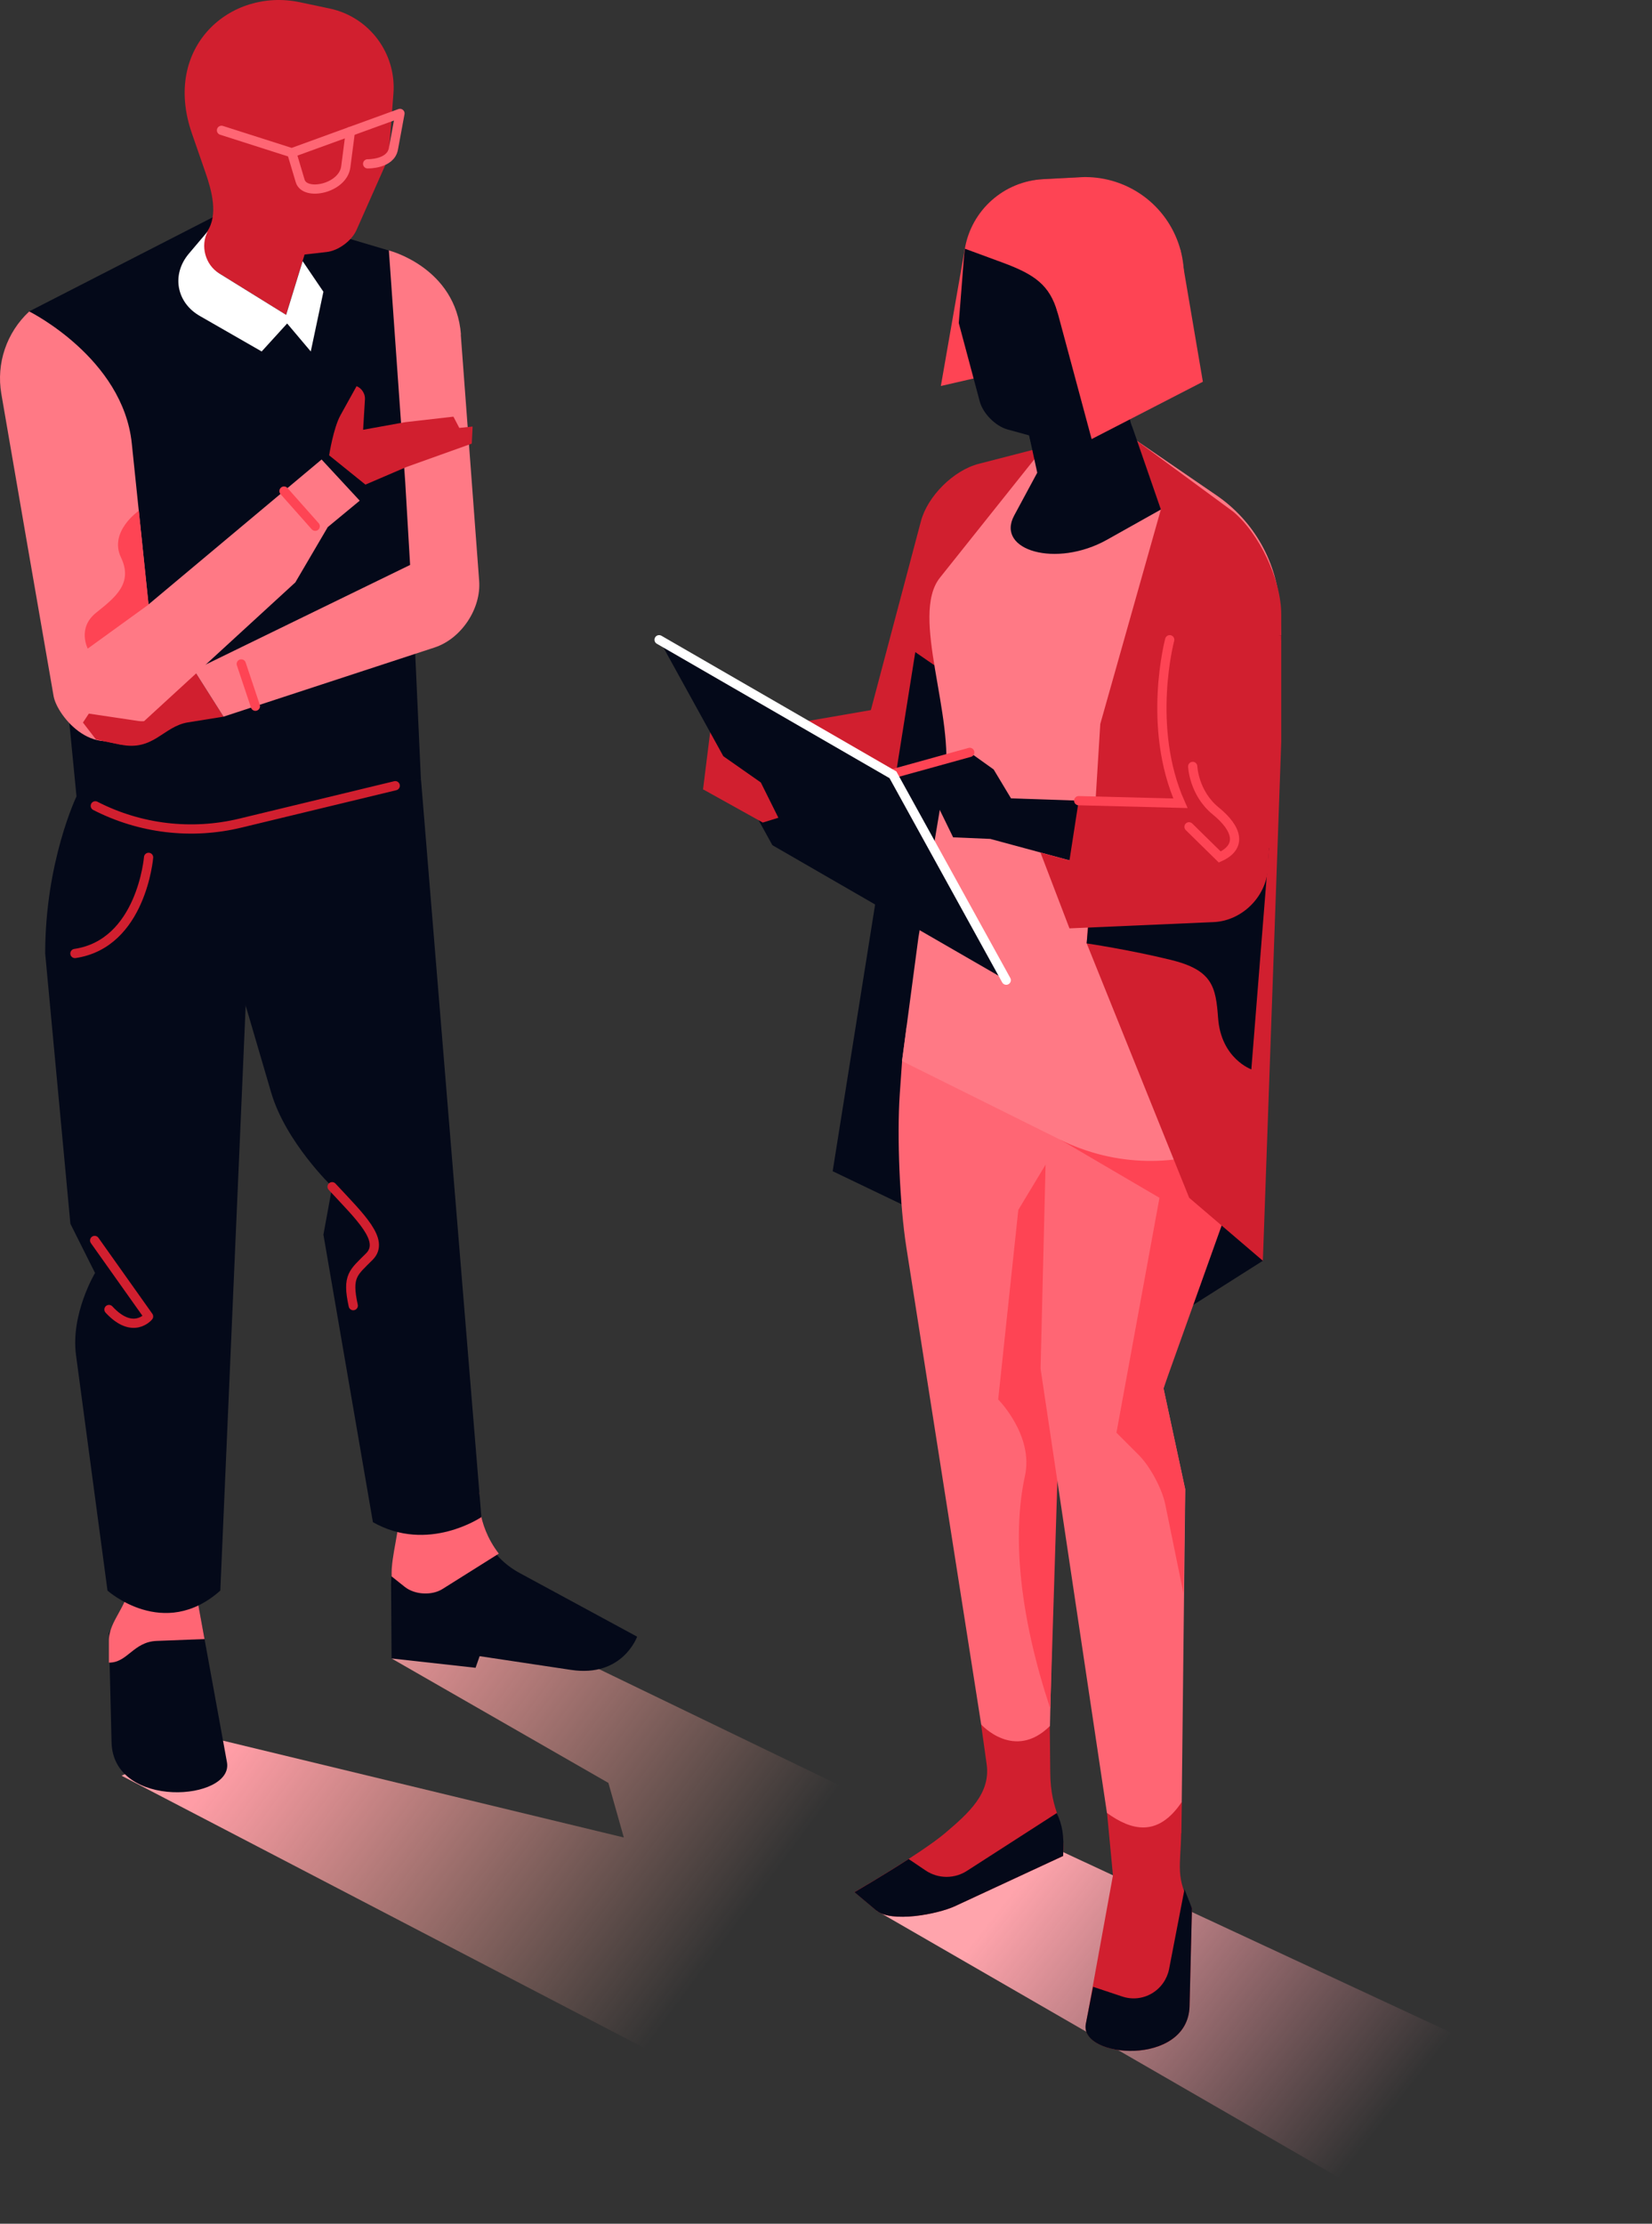
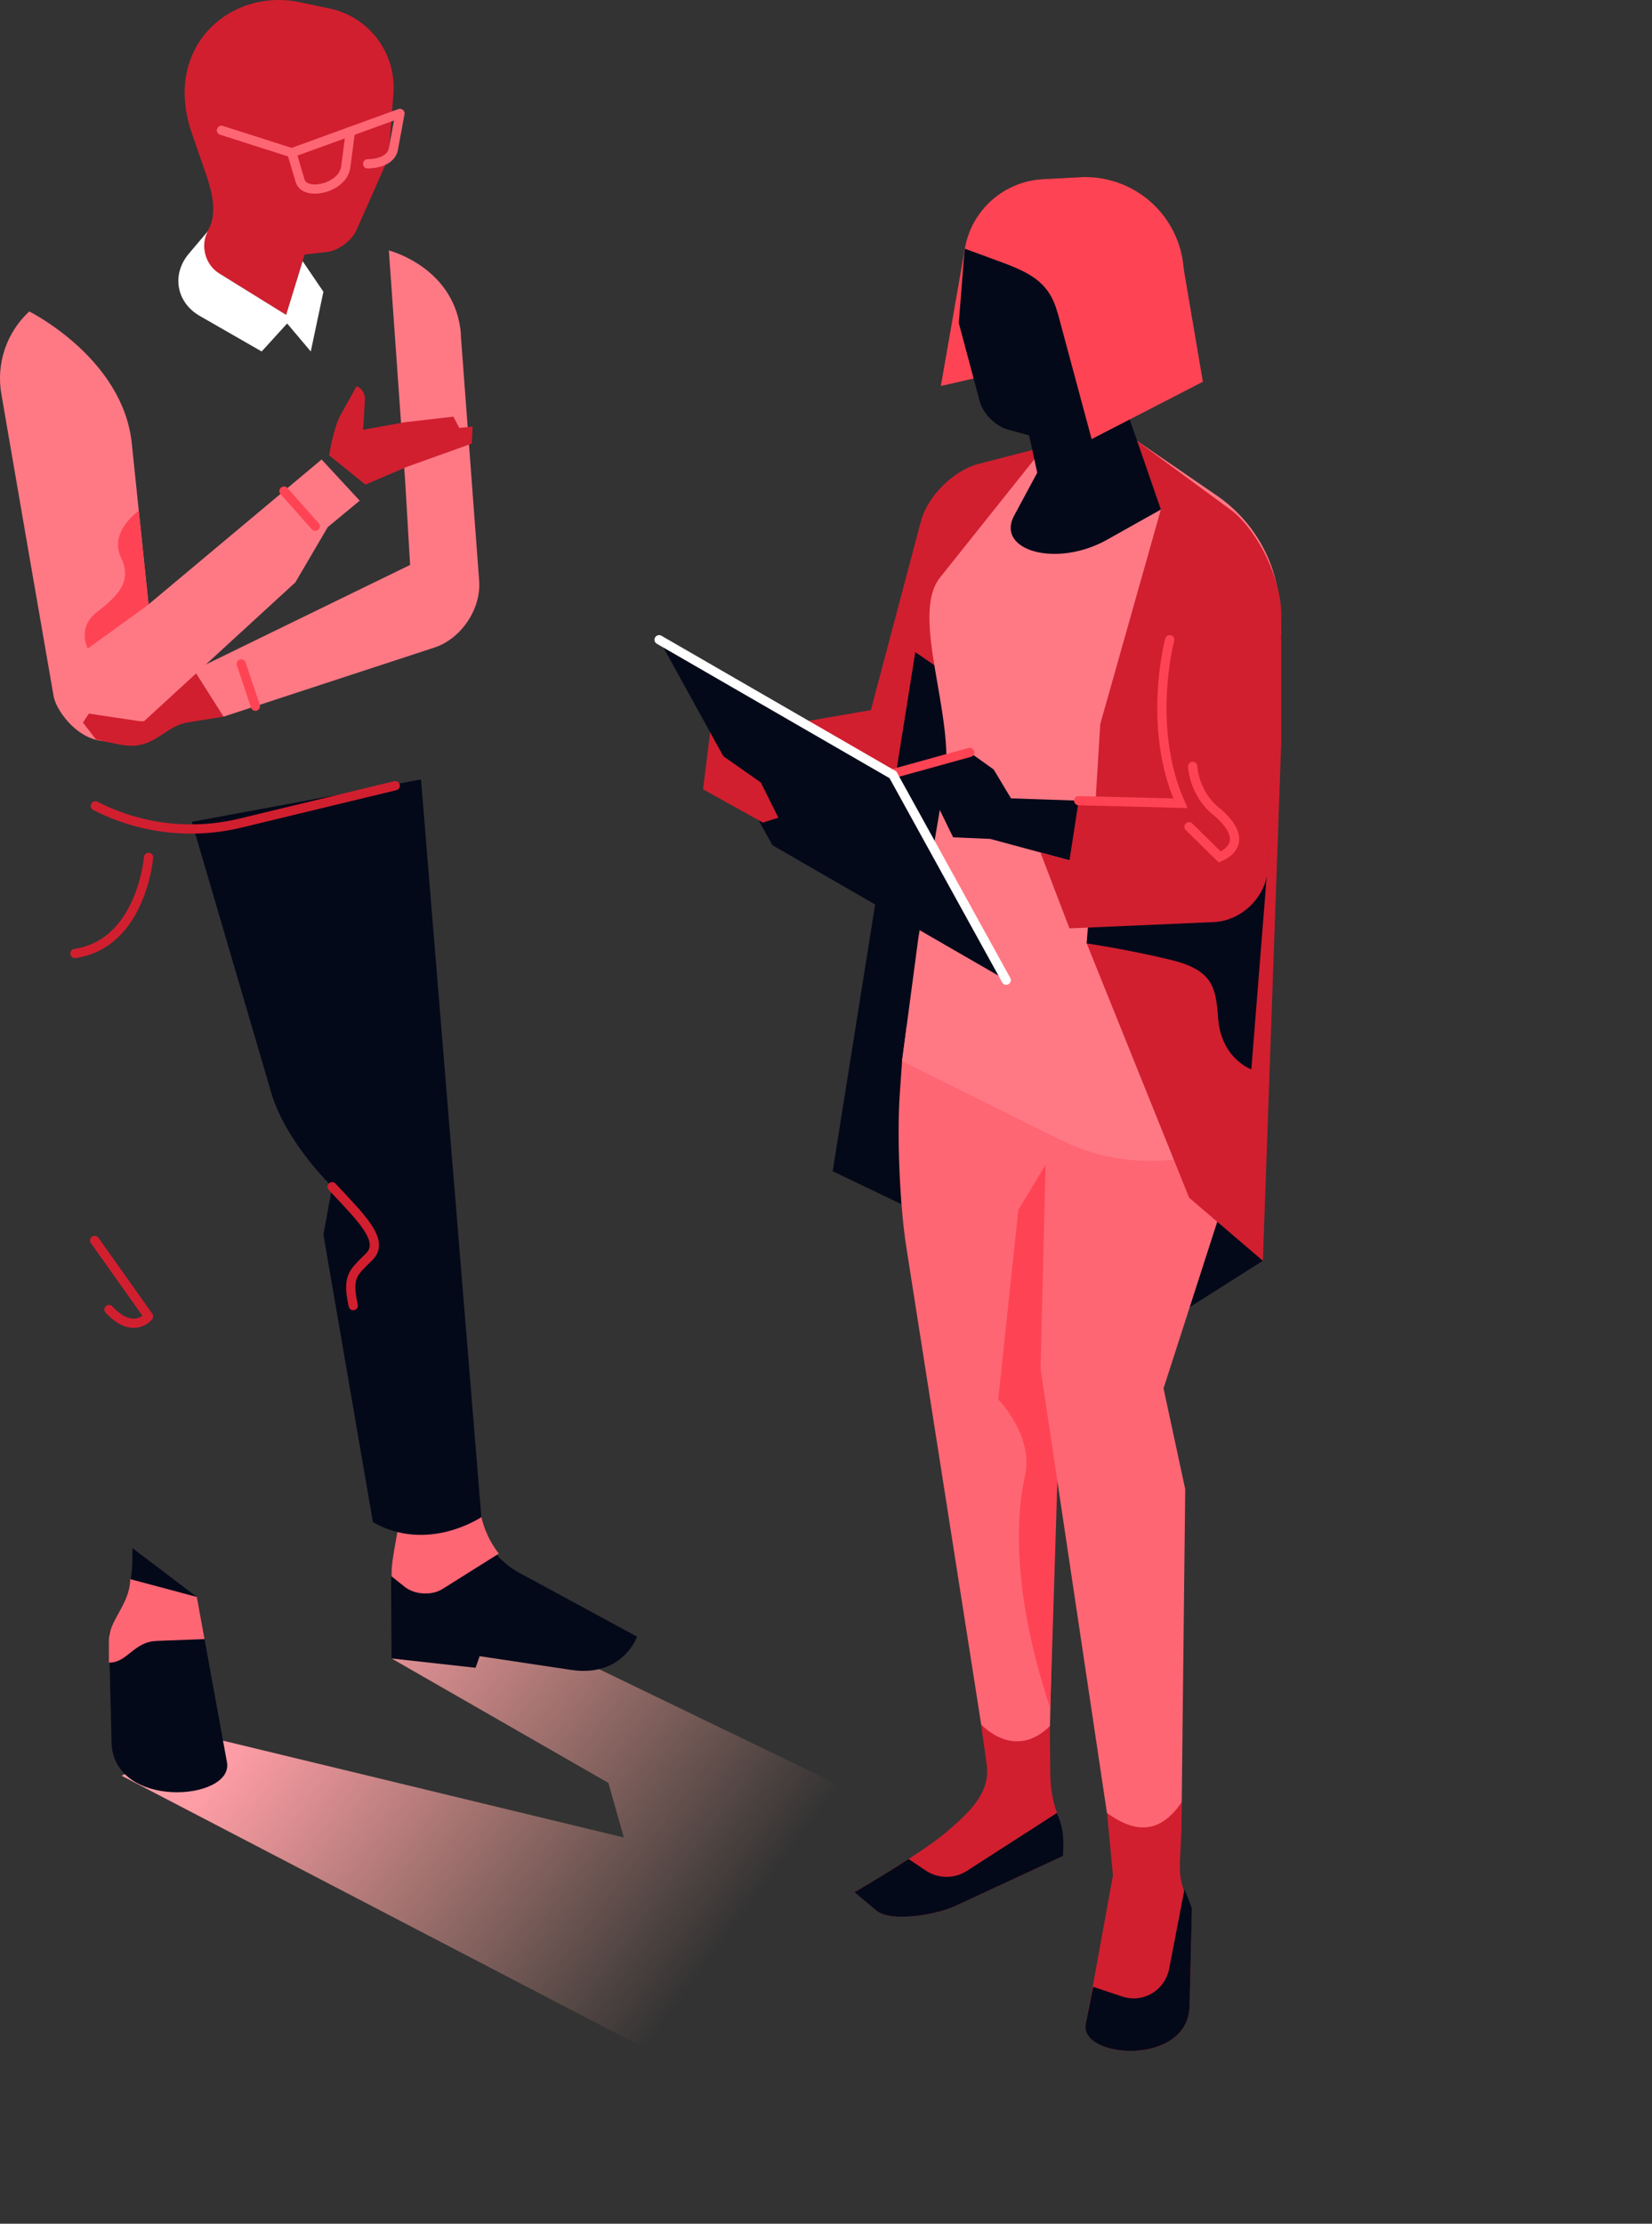
<svg xmlns="http://www.w3.org/2000/svg" width="240" height="323" viewBox="0 0 240 323" fill="none">
  <rect x="0" y="0" width="240" height="323" fill="#333333" stroke="none" />
-   <path d="M127.311 277.508L204.991 322.344L239.285 308.489L151.157 267.49L127.311 277.508Z" fill="url(#paint0_linear_174_4366)" />
  <path d="M152.512 250.698L152.579 257.485C152.633 263.507 154.805 264.123 154.457 269.582L138.765 276.865C136.203 278.058 129.484 279.319 127.311 277.495L124.133 274.826C124.133 274.826 133.695 269.3 137.263 266.296C140.83 263.279 143.929 260.449 143.338 256.251L142.534 250.497" fill="#D11F2F" />
  <path d="M127.311 277.509L124.133 274.84C124.133 274.84 128.197 272.492 132.006 270.025L134.446 271.674C136.297 272.935 138.738 272.935 140.589 271.674L153.531 263.346C154.309 265.062 154.631 266.551 154.443 269.582L138.752 276.865C136.19 278.058 129.471 279.319 127.298 277.495L127.311 277.509Z" fill="#040919" />
  <path d="M171.599 266.283C171.518 271.151 170.7 272.667 173.168 277.16L172.819 291.39C172.605 300.228 156.833 299.021 157.758 293.978L161.688 272.399L160.829 263.332L171.693 261.75L171.626 266.283H171.599Z" fill="#D11F2F" />
  <path d="M157.743 293.978L158.802 288.587L163.027 289.995C164.462 290.478 166.031 290.317 167.332 289.552C168.633 288.788 169.545 287.5 169.84 286.025L172.08 274.424L173.166 277.173L172.818 291.39C172.603 300.228 156.764 299.008 157.743 293.978V293.978Z" fill="#040919" />
  <path d="M136.686 56.067L140.173 36.097H145.645L149.507 53.117L136.686 56.067Z" fill="#FE4454" />
  <path d="M168.445 192.652L183.466 183.13L183.01 164.997L168.445 155.327V192.652Z" fill="#040919" />
  <path d="M148.662 80.409L137.249 113.416L110.814 111.766L106.254 115.615L102.137 114.649L103.169 106.374L106.67 106.576L126.519 103.142L133.788 75.715C134.754 72.067 138.536 68.312 142.184 67.373L152.686 64.664L157.702 73.355L148.662 80.382V80.409Z" fill="#D11F2F" />
  <path d="M132.972 94.72L120.969 170.121L142.977 180.676L146.183 103.826L132.972 94.72Z" fill="#040919" />
  <path d="M142.547 250.497L131.67 181.158C130.717 175.069 130.288 165.051 130.717 158.908L131.053 154.107L131.737 148.97H146.838L156.159 157.889L151.68 188.723L153.638 201.893L152.538 250.698C147.361 255.835 142.56 250.497 142.56 250.497H142.547Z" fill="#FF6674" />
  <path d="M155.222 163.656L147.939 175.74L145.016 203.274C145.016 203.274 150.193 208.478 148.905 214.366C146.96 223.298 148.234 235.114 152.58 248.15" fill="#FE4454" />
  <path d="M178.626 148.97C180.396 158.466 179.806 168.283 176.815 177.537L169.036 201.665L172.188 216.311L171.678 261.75C168.191 266.927 164.356 265.88 160.815 263.332L151.172 198.795L152.218 156.186L161.432 148.957H178.626V148.97Z" fill="#FF6674" />
-   <path d="M154.002 165.521L168.446 173.983L162.196 208.103L165.429 211.335C167.078 212.985 168.822 216.23 169.291 218.524L171.933 231.453L172.175 216.311L169.023 201.665L179.363 172.736L174.83 162.476L153.988 165.534L154.002 165.521Z" fill="#FE4454" />
  <path d="M137.251 113.416C138.82 104.068 132.154 89.422 136.553 83.91L150.542 66.367L159.796 60.345L176.762 71.973C182.207 75.702 185.6 81.764 185.935 88.349L186.137 92.279L170.539 95.43L171.558 120.604L175.716 137.771L177.365 143.498C179.484 150.848 180.088 158.506 179.256 166.03C171.196 169.651 161.928 169.477 154.002 165.534L131.041 154.12L133.428 136.162L137.237 113.429L137.251 113.416Z" fill="#FF7985" />
  <path d="M179.094 74.267C182.97 77.472 186.136 84.218 186.136 89.248V107.756L183.467 183.13L172.764 173.983L169.746 166.499L157.877 137.034L159.848 105.154L168.647 74.012L165.146 64.02L179.108 74.28L179.094 74.267Z" fill="#D11F2F" />
  <path d="M157.879 137.034C157.879 137.034 163.994 137.932 170.083 139.421C176.172 140.91 176.628 143.337 176.964 147.871C177.393 153.772 181.792 155.327 181.792 155.327L184.353 123.206L158.589 129.228L157.865 137.02L157.879 137.034Z" fill="#040919" />
  <path d="M128.531 112.705L140.883 109.285L144.357 111.766L146.878 115.964L173.849 116.876C170.175 108.333 170.523 95.431 170.523 95.431L186.121 92.279L183.09 125.661C182.942 127.31 182.071 128.812 180.716 129.751C179.362 130.69 177.645 130.999 176.049 130.556L143.861 121.852L138.469 121.624L134.539 113.563L129.094 114.381L128.518 112.678L128.531 112.705Z" fill="#040919" />
  <path d="M140.883 109.285L128.531 112.705" stroke="#FE4454" stroke-width="1.341" stroke-miterlimit="10" stroke-linecap="round" />
  <path d="M129.726 112.544L95.754 92.923L112.21 122.764L146.182 142.372L129.726 112.544Z" fill="#040919" />
  <path d="M146.182 142.372L129.726 112.544L95.754 92.923" stroke="white" stroke-width="1.341" stroke-miterlimit="10" stroke-linecap="round" />
  <path d="M168.647 74.012L160.828 78.397C153.438 82.541 144.614 79.94 147.336 74.883L150.689 68.66L149.509 63.242L146.384 62.384C144.627 61.901 142.803 60.063 142.334 58.306L139.289 46.92L140.054 37.223C140.536 31.134 145.445 26.346 151.534 26.024L156.107 25.783C166.797 25.22 175.635 35.667 169.13 47.845L166.18 53.358C164.785 55.973 163.296 59.366 164.517 62.062L168.661 74.012H168.647Z" fill="#040919" />
  <path d="M149.508 63.242L158.829 58.924C158.829 58.924 159.03 59.46 155.65 61.553C152.271 63.645 154.175 67.387 154.175 67.387L150.876 68.661L149.521 63.256L149.508 63.242Z" fill="#040919" />
  <path d="M140.174 36.097C141.126 30.558 145.807 26.333 151.52 26.025L156.912 25.743C162.008 25.475 166.877 27.942 169.666 32.221C172.456 36.499 172.764 41.931 170.471 46.504L167.212 52.982C166.836 53.733 166.608 54.525 166.528 55.343C162.987 55.933 159.044 54.391 156.617 51.762L153.626 45.351C152.486 41.408 150.327 39.865 145.632 38.135L140.174 36.124V36.097Z" fill="#FE4454" />
  <path d="M105.074 109.835L110.532 113.657L113.081 118.781L110.814 119.478L102.137 114.65L105.074 109.835Z" fill="#D11F2F" />
  <path d="M156.711 116.299L155.37 124.977L151.158 123.837L155.37 134.848L176.319 133.936C180.409 133.761 183.95 130.274 184.191 126.184L186.136 92.279L169.935 92.923C169.935 92.923 166.541 105.556 171.49 116.675L156.711 116.299V116.299Z" fill="#D11F2F" />
  <path d="M169.933 92.923C169.933 92.923 166.54 105.556 171.489 116.675L156.709 116.299" stroke="#FE4454" stroke-width="1.341" stroke-miterlimit="10" stroke-linecap="round" />
  <path d="M173.275 111.323C173.275 111.323 173.422 115.186 176.614 117.788C179.806 120.39 180.477 122.992 177.204 124.48L172.738 120.095" stroke="#FE4454" stroke-width="1.341" stroke-miterlimit="10" stroke-linecap="round" />
  <path d="M153.037 43.138L158.59 63.779L174.751 55.45L171.492 36.285L153.037 43.138Z" fill="#FE4454" />
  <path d="M17.668 257.927L106.025 303.943L156.037 275.792L76.8 237.501L56.884 240.894L88.388 258.973L90.628 266.9L29.712 252.187L17.668 257.927Z" fill="url(#paint1_linear_174_4366)" />
  <path d="M58.213 217.692C58.414 224.384 56.899 224.089 56.818 230.178L57.274 235.529C57.422 237.3 58.991 238.963 60.735 239.218L82.971 242.557C90.455 243.684 92.561 237.729 92.561 237.729L75.501 228.488C70.927 226.007 68.969 221.46 69.627 216.78" fill="#040919" />
  <path d="M72.457 225.672L64.303 230.795C62.734 231.788 60.253 231.653 58.791 230.487L56.886 228.971C56.806 225.873 58.093 222.574 58.214 217.692L69.641 216.793C69.641 216.793 69.051 221.219 72.457 225.658V225.672Z" fill="#FF6674" />
  <path d="M28.6 231.962L32.972 255.969C33.991 261.575 16.449 262.916 16.207 253.085L15.818 237.26C18.568 232.257 19.319 230.286 19.238 224.867" fill="#040919" />
  <path d="M29.713 238.078L22.766 238.346C19.359 238.48 18.527 241.538 15.818 241.498V238.306C15.818 235.315 18.742 233.29 18.93 229.374L28.6 231.962L29.713 238.078V238.078Z" fill="#FF6674" />
-   <path d="M11.124 115.655C11.124 115.655 6.564 125.111 6.564 138.496L10.226 177.752L13.807 184.9C13.807 184.9 10.239 190.855 11.044 196.837L15.617 231.037C15.617 231.037 23.785 238.359 32.007 231.037L37.116 113.228L11.124 115.655V115.655Z" fill="#040919" />
  <path d="M61.163 113.228L69.934 220.361C69.934 220.361 62.182 225.645 54.175 221.099L46.986 179.334L48.261 172.374C48.261 172.374 41.514 165.923 39.395 158.694L27.861 119.37L61.163 113.214V113.228Z" fill="#040919" />
-   <path d="M66.944 48.61C66.233 43.379 61.526 37.88 56.469 36.378L34.327 29.807L4.244 45.23L11.111 115.655L13.834 117.05C20.338 120.39 27.822 121.275 34.917 119.558L61.15 113.228L58.83 62.022L66.931 48.61H66.944Z" fill="#040919" />
  <path d="M13.846 117.05C20.35 120.39 27.834 121.275 34.929 119.558L57.42 114.126" stroke="#D11F2F" stroke-width="1.341" stroke-linecap="round" stroke-linejoin="round" />
  <path d="M32.475 104.094L28.196 97.348L13.953 107.421L17.507 108.158C22.322 109.151 23.717 105.503 27.311 104.926L32.488 104.094H32.475Z" fill="#D11F2F" />
  <path d="M28.158 37.425L36.487 42.588L41.557 45.74L44.252 36.969L47.444 36.607C49.148 36.419 51.093 34.984 51.79 33.415L56.43 22.953L57.155 13.619C57.611 7.758 53.654 2.46 47.901 1.24L43.582 0.328C33.496 -1.818 23.518 6.806 27.877 19.372L29.848 25.059C30.787 27.755 31.699 31.202 30.13 33.589L28.118 37.411L28.158 37.425Z" fill="#D11F2F" />
  <path d="M32.18 18.93L42.386 22.189L58.105 16.476L57.152 21.626C56.737 23.879 53.41 23.798 53.41 23.798" stroke="#FF6674" stroke-width="1.341" stroke-linecap="round" stroke-linejoin="round" />
  <path d="M66.942 48.61L69.611 84.366C69.919 88.43 66.996 92.788 63.133 94.049L32.474 104.095L28.195 97.349L41.902 90.669L53.356 85.09L59.579 82.059L58.868 69.975L57.715 53.693L56.494 36.379C56.494 36.379 66.231 38.833 66.969 48.61H66.942Z" fill="#FF7985" />
  <path d="M46.973 42.36L43.969 37.934L41.569 45.74L31.832 39.705C29.82 38.457 29.069 35.708 30.182 33.602L27.446 36.834C24.884 39.852 25.608 43.943 29.042 45.901L38.014 51.051L41.716 46.987L45.149 51.051L46.987 42.36H46.973Z" fill="white" />
  <path d="M42.95 84.553L19.936 105.664C14.035 111.082 8.294 104.027 7.785 101.104C5.438 87.665 2.004 67.722 0.194 57.207C-0.571 52.794 0.958 48.288 4.244 45.244H4.257C4.257 45.244 17.857 52.003 19.145 64.396L21.572 87.799L46.719 66.743L52.258 72.724L47.618 76.56L42.937 84.54L42.95 84.553Z" fill="#FF7985" />
  <path d="M47.818 66.126C47.818 66.126 48.435 62.156 49.468 60.305L51.802 56.094C52.526 56.362 53.062 57.194 53.022 57.958L52.754 62.424L58.843 61.325L65.871 60.52L66.729 62.156L68.66 61.955L68.54 64.436L59.057 67.829L53.089 70.391L47.818 66.139V66.126Z" fill="#D11F2F" />
  <path d="M50.903 19.091L50.233 24.241C49.817 27.379 44.291 28.546 43.607 26.279L42.387 22.189" stroke="#FF6674" stroke-width="1.341" stroke-linecap="round" stroke-linejoin="round" />
  <path d="M70.042 239.526L69.09 242.249L56.885 240.894L56.818 230.178L70.042 239.526Z" fill="#040919" />
  <path d="M21.587 124.534C21.587 124.534 20.555 137.074 10.885 138.496" stroke="#D11F2F" stroke-width="1.341" stroke-linecap="round" stroke-linejoin="round" />
  <path d="M21.587 87.813L12.748 94.21C12.748 94.21 11.179 91.233 13.956 89.006C16.732 86.78 19.374 84.741 17.577 80.973C15.78 77.204 20.165 74.186 20.165 74.186L21.587 87.799V87.813Z" fill="#FE4454" />
  <path d="M17.507 108.158L13.953 107.421L12.049 104.953L12.907 103.652L20.109 104.725C21.517 104.939 23.489 104.282 24.495 103.263L25.675 102.056V104.309L20.203 107.89L17.494 108.145L17.507 108.158Z" fill="#D11F2F" />
  <path d="M45.793 76.439L41.26 71.329" stroke="#FE4454" stroke-width="1.341" stroke-miterlimit="10" stroke-linecap="round" />
  <path d="M35.051 96.436L37.103 102.579" stroke="#FE4454" stroke-width="1.341" stroke-miterlimit="10" stroke-linecap="round" />
  <path d="M13.752 180.179L21.584 191.217C21.584 191.217 19.345 194.007 15.831 190.211" stroke="#D11F2F" stroke-width="1.341" stroke-linecap="round" stroke-linejoin="round" />
  <path d="M48.248 172.374C52.272 176.719 56 180.166 53.666 182.513C51.333 184.86 50.367 185.303 51.319 189.648" stroke="#D11F2F" stroke-width="1.341" stroke-linecap="round" stroke-linejoin="round" />
  <defs>
    <linearGradient id="paint0_linear_174_4366" x1="146.5" y1="275.5" x2="196.032" y2="314.404" gradientUnits="userSpaceOnUse">
      <stop stop-color="#FFA4AC" />
      <stop offset="1" stop-color="#FFA4AC" stop-opacity="0" />
    </linearGradient>
    <linearGradient id="paint1_linear_174_4366" x1="41" y1="244.5" x2="100.396" y2="288.54" gradientUnits="userSpaceOnUse">
      <stop stop-color="#FF9DA6" />
      <stop offset="1" stop-color="#FFB19D" stop-opacity="0" />
    </linearGradient>
  </defs>
</svg>